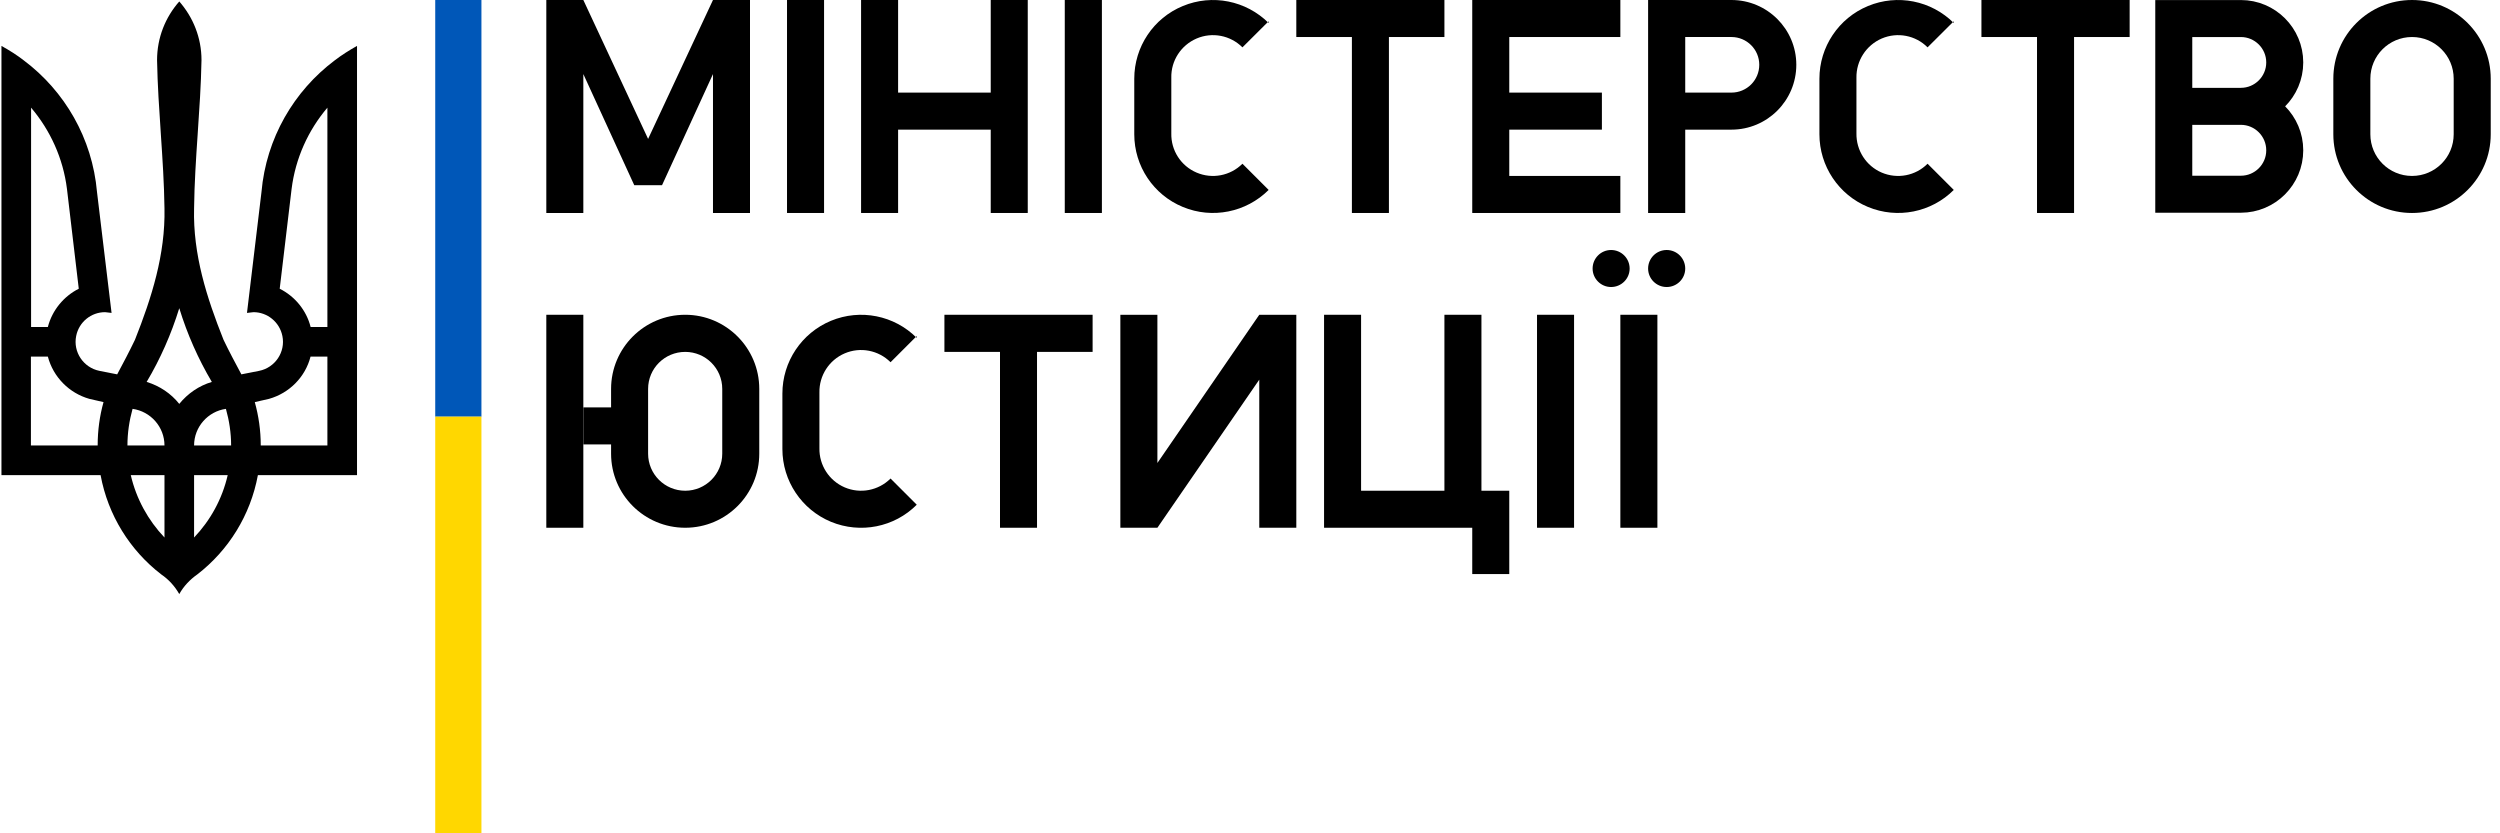
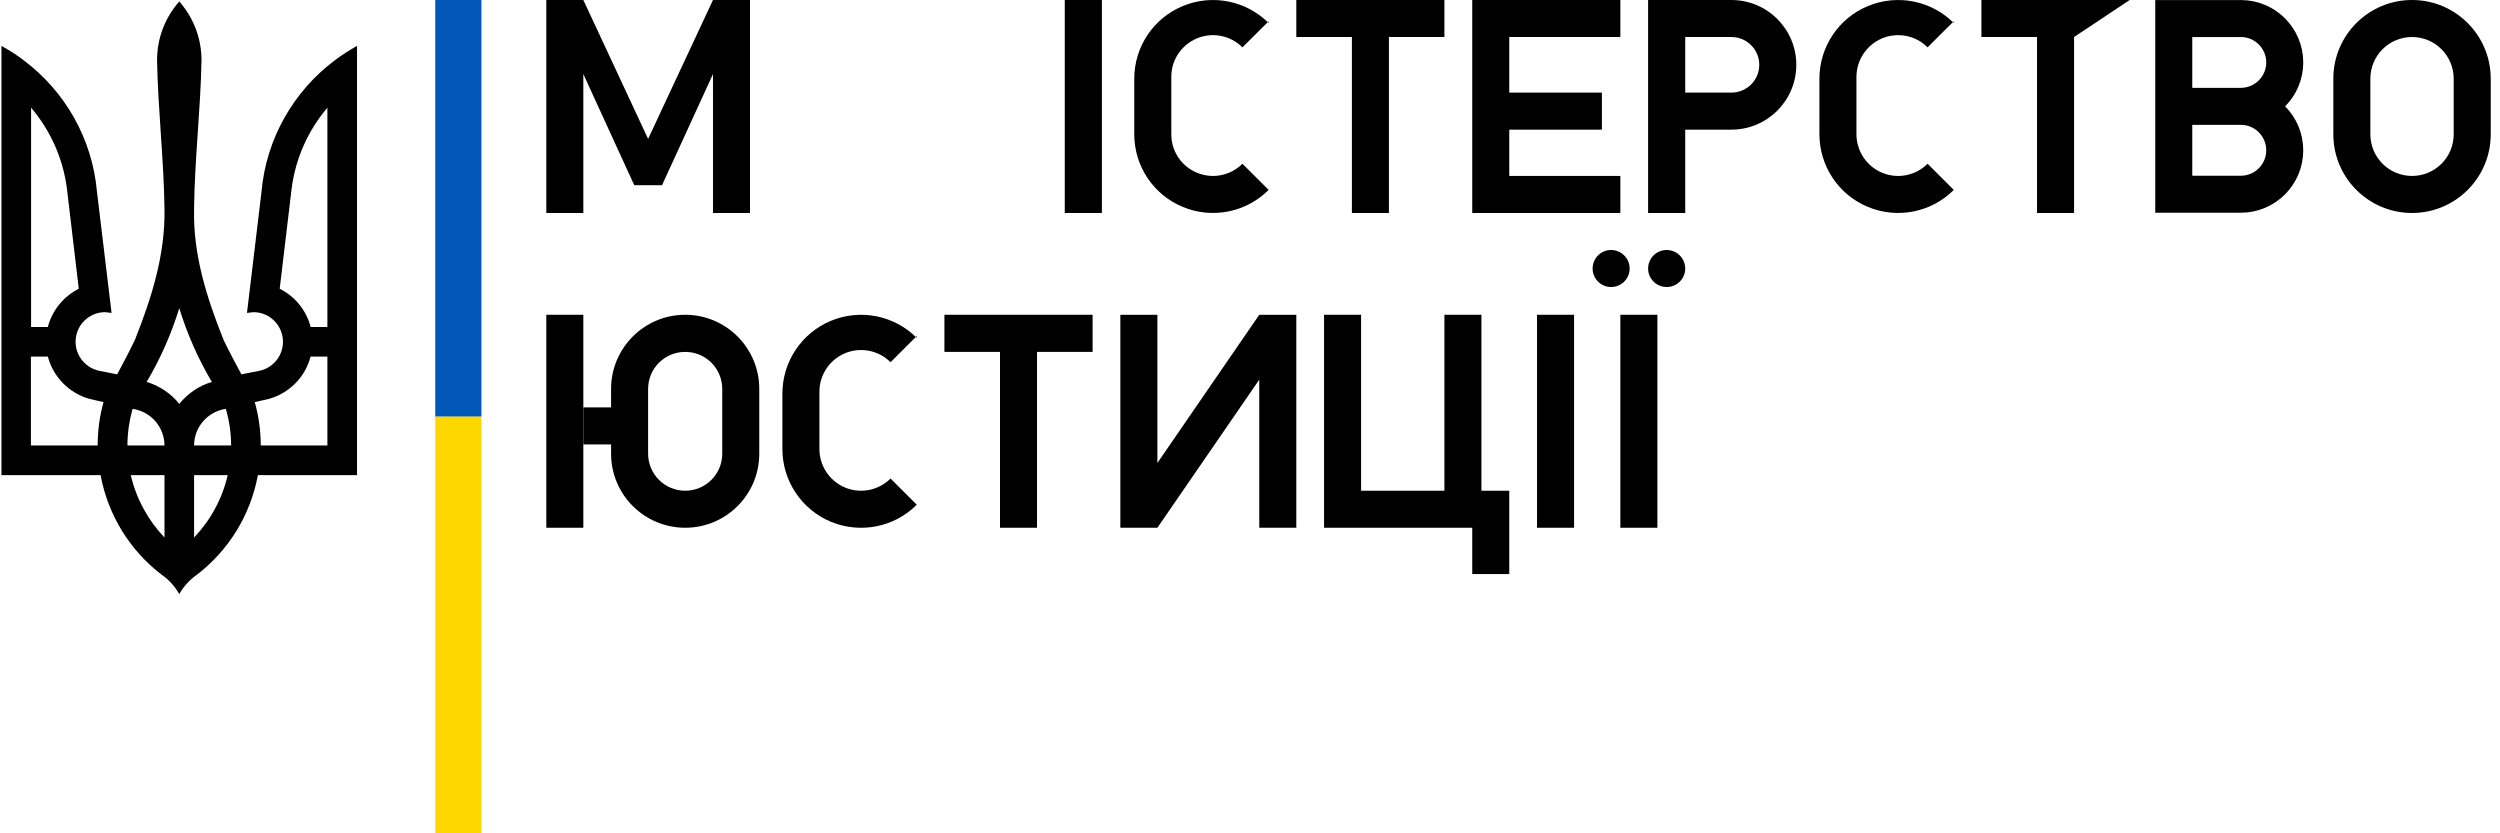
<svg xmlns="http://www.w3.org/2000/svg" width="120px" height="40px" viewBox="0 0 120 40">
  <g id="surface1">
    <path style=" stroke:none;fill-rule:nonzero;fill:rgb(0%,0%,0%);fill-opacity:1;" d="M 8.605 0.07 C 7.941 0.824 7.539 1.805 7.539 2.887 C 7.582 5.262 7.863 7.629 7.895 10 C 7.941 12.211 7.281 14.285 6.477 16.312 C 6.207 16.875 5.918 17.422 5.625 17.969 L 4.773 17.801 C 4.004 17.645 3.5 16.895 3.656 16.129 C 3.789 15.453 4.379 14.984 5.043 14.984 L 5.355 15.02 L 4.656 9.215 C 4.43 6.633 3.102 4.367 1.137 2.895 C 0.805 2.637 0.441 2.41 0.07 2.203 L 0.07 22.805 L 4.828 22.805 C 5.184 24.734 6.242 26.418 7.738 27.57 C 8.094 27.812 8.391 28.137 8.605 28.516 C 8.816 28.137 9.117 27.82 9.473 27.57 C 10.965 26.418 12.023 24.734 12.379 22.805 L 17.137 22.805 L 17.137 2.203 C 16.77 2.41 16.406 2.637 16.07 2.895 C 14.109 4.367 12.777 6.633 12.551 9.215 L 11.855 15.02 L 12.168 14.984 C 12.828 14.984 13.418 15.453 13.555 16.129 C 13.711 16.895 13.207 17.648 12.438 17.801 L 11.586 17.969 C 11.293 17.422 11 16.875 10.73 16.312 C 9.922 14.285 9.258 12.211 9.316 10 C 9.344 7.625 9.629 5.254 9.672 2.887 C 9.672 1.805 9.266 0.824 8.605 0.07 Z M 1.492 5.168 C 2.41 6.25 3.031 7.594 3.215 9.074 L 3.781 13.859 C 3.059 14.223 2.504 14.891 2.297 15.695 L 1.492 15.695 Z M 15.715 5.168 L 15.715 15.695 L 14.91 15.695 C 14.707 14.891 14.152 14.223 13.426 13.859 L 13.996 9.074 C 14.18 7.594 14.797 6.25 15.715 5.168 Z M 8.605 14.793 C 8.988 16.043 9.516 17.23 10.168 18.332 C 9.551 18.516 9.012 18.887 8.605 19.387 C 8.207 18.887 7.664 18.523 7.039 18.332 C 7.695 17.23 8.219 16.043 8.605 14.793 Z M 1.492 17.117 L 2.297 17.117 C 2.555 18.098 3.32 18.871 4.289 19.145 L 4.969 19.301 C 4.785 19.961 4.688 20.656 4.688 21.383 L 1.484 21.383 L 1.484 17.117 Z M 14.91 17.117 L 15.715 17.117 L 15.715 21.383 L 12.516 21.383 C 12.516 20.664 12.414 19.961 12.23 19.301 L 12.914 19.145 C 13.887 18.871 14.656 18.098 14.906 17.117 Z M 6.363 19.625 C 7.227 19.746 7.895 20.488 7.895 21.383 L 6.117 21.383 C 6.117 20.773 6.207 20.188 6.363 19.625 Z M 10.844 19.625 C 11 20.18 11.094 20.773 11.094 21.383 L 9.316 21.383 C 9.316 20.488 9.984 19.746 10.844 19.625 Z M 6.277 22.805 L 7.895 22.805 L 7.895 25.801 C 7.109 24.973 6.543 23.949 6.277 22.805 Z M 9.316 22.805 L 10.93 22.805 C 10.668 23.949 10.098 24.98 9.316 25.801 Z M 9.316 22.805 " />
    <path style=" stroke:none;fill-rule:nonzero;fill:rgb(0%,34.118%,72.157%);fill-opacity:1;" d="M 20.891 0 L 23.109 0 L 23.109 20 L 20.891 20 Z M 20.891 0 " />
    <path style=" stroke:none;fill-rule:nonzero;fill:rgb(100%,84.314%,0%);fill-opacity:1;" d="M 20.891 20 L 23.109 20 L 23.109 40 L 20.891 40 Z M 20.891 20 " />
    <path style=" stroke:none;fill-rule:nonzero;fill:rgb(0%,0%,0%);fill-opacity:1;" d="M 26.223 0 L 28 0 L 31.109 6.668 L 34.223 0 L 36 0 L 36 10.223 L 34.223 10.223 L 34.223 3.555 L 31.777 8.891 L 30.445 8.891 L 28 3.555 L 28 10.223 L 26.223 10.223 Z M 26.223 0 " />
-     <path style=" stroke:none;fill-rule:nonzero;fill:rgb(0%,0%,0%);fill-opacity:1;" d="M 37.777 0 L 39.555 0 L 39.555 10.223 L 37.777 10.223 Z M 37.777 0 " />
-     <path style=" stroke:none;fill-rule:nonzero;fill:rgb(0%,0%,0%);fill-opacity:1;" d="M 41.332 0 L 43.109 0 L 43.109 4.445 L 47.555 4.445 L 47.555 0 L 49.332 0 L 49.332 10.223 L 47.555 10.223 L 47.555 6.223 L 43.109 6.223 L 43.109 10.223 L 41.332 10.223 Z M 41.332 0 " />
    <path style=" stroke:none;fill-rule:nonzero;fill:rgb(0%,0%,0%);fill-opacity:1;" d="M 51.109 0 L 52.891 0 L 52.891 10.223 L 51.109 10.223 Z M 51.109 0 " />
    <path style=" stroke:none;fill-rule:nonzero;fill:rgb(0%,0%,0%);fill-opacity:1;" d="M 60.895 1.105 C 59.812 0.027 58.188 -0.297 56.777 0.289 C 55.363 0.871 54.445 2.25 54.445 3.777 L 54.445 6.445 C 54.445 7.973 55.363 9.352 56.777 9.934 C 58.188 10.52 59.812 10.195 60.895 9.117 L 59.637 7.859 C 59.059 8.438 58.188 8.605 57.438 8.285 C 56.684 7.965 56.203 7.219 56.223 6.398 L 56.223 3.734 C 56.203 2.918 56.684 2.172 57.438 1.848 C 58.188 1.527 59.059 1.695 59.637 2.273 L 60.895 1.02 Z M 60.895 1.105 " />
    <path style=" stroke:none;fill-rule:nonzero;fill:rgb(0%,0%,0%);fill-opacity:1;" d="M 62.223 0 L 69.332 0 L 69.332 1.777 L 66.668 1.777 L 66.668 10.223 L 64.891 10.223 L 64.891 1.777 L 62.223 1.777 Z M 62.223 0 " />
    <path style=" stroke:none;fill-rule:nonzero;fill:rgb(0%,0%,0%);fill-opacity:1;" d="M 70.668 0 L 77.777 0 L 77.777 1.777 L 72.445 1.777 L 72.445 4.445 L 76.891 4.445 L 76.891 6.223 L 72.445 6.223 L 72.445 8.445 L 77.777 8.445 L 77.777 10.223 L 70.668 10.223 Z M 70.668 0 " />
    <path style=" stroke:none;fill-rule:nonzero;fill:rgb(0%,0%,0%);fill-opacity:1;" d="M 79.109 0 L 83.109 0 C 84.828 0 86.223 1.395 86.223 3.109 C 86.223 4.828 84.828 6.223 83.109 6.223 L 80.891 6.223 L 80.891 10.223 L 79.109 10.223 Z M 80.891 4.445 L 83.109 4.445 C 83.848 4.445 84.445 3.848 84.445 3.109 C 84.445 2.375 83.848 1.777 83.109 1.777 L 80.891 1.777 Z M 80.891 4.445 " />
    <path style=" stroke:none;fill-rule:nonzero;fill:rgb(0%,0%,0%);fill-opacity:1;" d="M 93.781 1.105 C 92.703 0.027 91.078 -0.297 89.664 0.289 C 88.254 0.871 87.332 2.25 87.332 3.777 L 87.332 6.445 C 87.332 7.973 88.254 9.352 89.664 9.934 C 91.078 10.52 92.703 10.195 93.781 9.117 L 92.523 7.859 C 91.949 8.438 91.078 8.605 90.324 8.285 C 89.574 7.965 89.094 7.219 89.109 6.398 L 89.109 3.734 C 89.094 2.918 89.574 2.172 90.324 1.848 C 91.078 1.527 91.949 1.695 92.523 2.273 L 93.781 1.02 Z M 93.781 1.105 " />
-     <path style=" stroke:none;fill-rule:nonzero;fill:rgb(0%,0%,0%);fill-opacity:1;" d="M 95.109 0 L 102.223 0 L 102.223 1.777 L 99.555 1.777 L 99.555 10.223 L 97.777 10.223 L 97.777 1.777 L 95.109 1.777 Z M 95.109 0 " />
+     <path style=" stroke:none;fill-rule:nonzero;fill:rgb(0%,0%,0%);fill-opacity:1;" d="M 95.109 0 L 102.223 0 L 99.555 1.777 L 99.555 10.223 L 97.777 10.223 L 97.777 1.777 L 95.109 1.777 Z M 95.109 0 " />
    <path style="fill:none;stroke-width:4;stroke-linecap:butt;stroke-linejoin:miter;stroke:rgb(0%,0%,0%);stroke-opacity:1;stroke-miterlimit:4;" d="M 235.002 2.004 L 242.253 2.004 C 244.872 2.004 246.999 4.131 246.999 6.75 C 246.999 9.369 244.872 11.496 242.253 11.496 L 235.002 11.496 L 242.253 11.496 C 244.872 11.496 246.999 13.623 246.999 16.251 C 246.999 18.87 244.872 20.997 242.253 20.997 L 235.002 20.997 Z M 235.002 2.004 " transform="matrix(0.444,0,0,0.444,0,0)" />
    <path style=" stroke:none;fill-rule:nonzero;fill:rgb(0%,0%,0%);fill-opacity:1;" d="M 112 3.777 C 112 1.691 113.691 0 115.777 0 C 117.863 0 119.555 1.691 119.555 3.777 L 119.555 6.445 C 119.555 8.531 117.863 10.223 115.777 10.223 C 113.691 10.223 112 8.531 112 6.445 Z M 113.777 3.777 L 113.777 6.445 C 113.777 7.551 114.672 8.445 115.777 8.445 C 116.883 8.445 117.777 7.551 117.777 6.445 L 117.777 3.777 C 117.777 2.672 116.883 1.777 115.777 1.777 C 114.672 1.777 113.777 2.672 113.777 3.777 Z M 113.777 3.777 " />
    <path style=" stroke:none;fill-rule:nonzero;fill:rgb(0%,0%,0%);fill-opacity:1;" d="M 26.223 15.109 L 28 15.109 L 28 25.332 L 26.223 25.332 Z M 26.223 15.109 " />
    <path style=" stroke:none;fill-rule:nonzero;fill:rgb(0%,0%,0%);fill-opacity:1;" d="M 28 19.555 L 29.777 19.555 L 29.777 21.332 L 28 21.332 Z M 28 19.555 " />
    <path style=" stroke:none;fill-rule:nonzero;fill:rgb(0%,0%,0%);fill-opacity:1;" d="M 29.332 18.668 C 29.332 16.703 30.926 15.109 32.891 15.109 C 34.852 15.109 36.445 16.703 36.445 18.668 L 36.445 21.777 C 36.445 23.742 34.852 25.332 32.891 25.332 C 30.926 25.332 29.332 23.742 29.332 21.777 Z M 31.109 18.668 L 31.109 21.777 C 31.109 22.758 31.906 23.555 32.891 23.555 C 33.871 23.555 34.668 22.758 34.668 21.777 L 34.668 18.668 C 34.668 17.684 33.871 16.891 32.891 16.891 C 31.906 16.891 31.109 17.684 31.109 18.668 Z M 31.109 18.668 " />
    <path style=" stroke:none;fill-rule:nonzero;fill:rgb(0%,0%,0%);fill-opacity:1;" d="M 44.004 16.219 C 42.926 15.137 41.301 14.812 39.887 15.398 C 38.477 15.984 37.555 17.359 37.555 18.891 L 37.555 21.555 C 37.555 23.082 38.477 24.461 39.887 25.047 C 41.301 25.629 42.926 25.309 44.004 24.227 L 42.746 22.969 C 42.168 23.547 41.297 23.715 40.547 23.395 C 39.797 23.074 39.316 22.328 39.332 21.512 L 39.332 18.844 C 39.316 18.027 39.797 17.281 40.547 16.961 C 41.297 16.641 42.168 16.809 42.746 17.387 L 44.004 16.129 Z M 44.004 16.219 " />
    <path style=" stroke:none;fill-rule:nonzero;fill:rgb(0%,0%,0%);fill-opacity:1;" d="M 45.332 15.109 L 52.445 15.109 L 52.445 16.891 L 49.777 16.891 L 49.777 25.332 L 48 25.332 L 48 16.891 L 45.332 16.891 Z M 45.332 15.109 " />
    <path style=" stroke:none;fill-rule:nonzero;fill:rgb(0%,0%,0%);fill-opacity:1;" d="M 53.777 15.109 L 53.777 25.332 L 55.555 25.332 L 60.445 18.223 L 60.445 25.332 L 62.223 25.332 L 62.223 15.109 L 60.445 15.109 L 55.555 22.223 L 55.555 15.109 Z M 53.777 15.109 " />
    <path style=" stroke:none;fill-rule:nonzero;fill:rgb(0%,0%,0%);fill-opacity:1;" d="M 63.555 15.109 L 65.332 15.109 L 65.332 23.555 L 69.332 23.555 L 69.332 15.109 L 71.109 15.109 L 71.109 23.555 L 72.445 23.555 L 72.445 27.555 L 70.668 27.555 L 70.668 25.332 L 63.555 25.332 Z M 63.555 15.109 " />
    <path style=" stroke:none;fill-rule:nonzero;fill:rgb(0%,0%,0%);fill-opacity:1;" d="M 73.777 15.109 L 75.555 15.109 L 75.555 25.332 L 73.777 25.332 Z M 73.777 15.109 " />
    <path style=" stroke:none;fill-rule:nonzero;fill:rgb(0%,0%,0%);fill-opacity:1;" d="M 77.777 15.109 L 79.555 15.109 L 79.555 25.332 L 77.777 25.332 Z M 77.777 15.109 " />
    <path style=" stroke:none;fill-rule:nonzero;fill:rgb(0%,0%,0%);fill-opacity:1;" d="M 78.223 12.891 C 78.223 13.379 77.824 13.777 77.332 13.777 C 76.844 13.777 76.445 13.379 76.445 12.891 C 76.445 12.398 76.844 12 77.332 12 C 77.824 12 78.223 12.398 78.223 12.891 Z M 78.223 12.891 " />
    <path style=" stroke:none;fill-rule:nonzero;fill:rgb(0%,0%,0%);fill-opacity:1;" d="M 80.891 12.891 C 80.891 13.379 80.492 13.777 80 13.777 C 79.508 13.777 79.109 13.379 79.109 12.891 C 79.109 12.398 79.508 12 80 12 C 80.492 12 80.891 12.398 80.891 12.891 Z M 80.891 12.891 " />
  </g>
</svg>